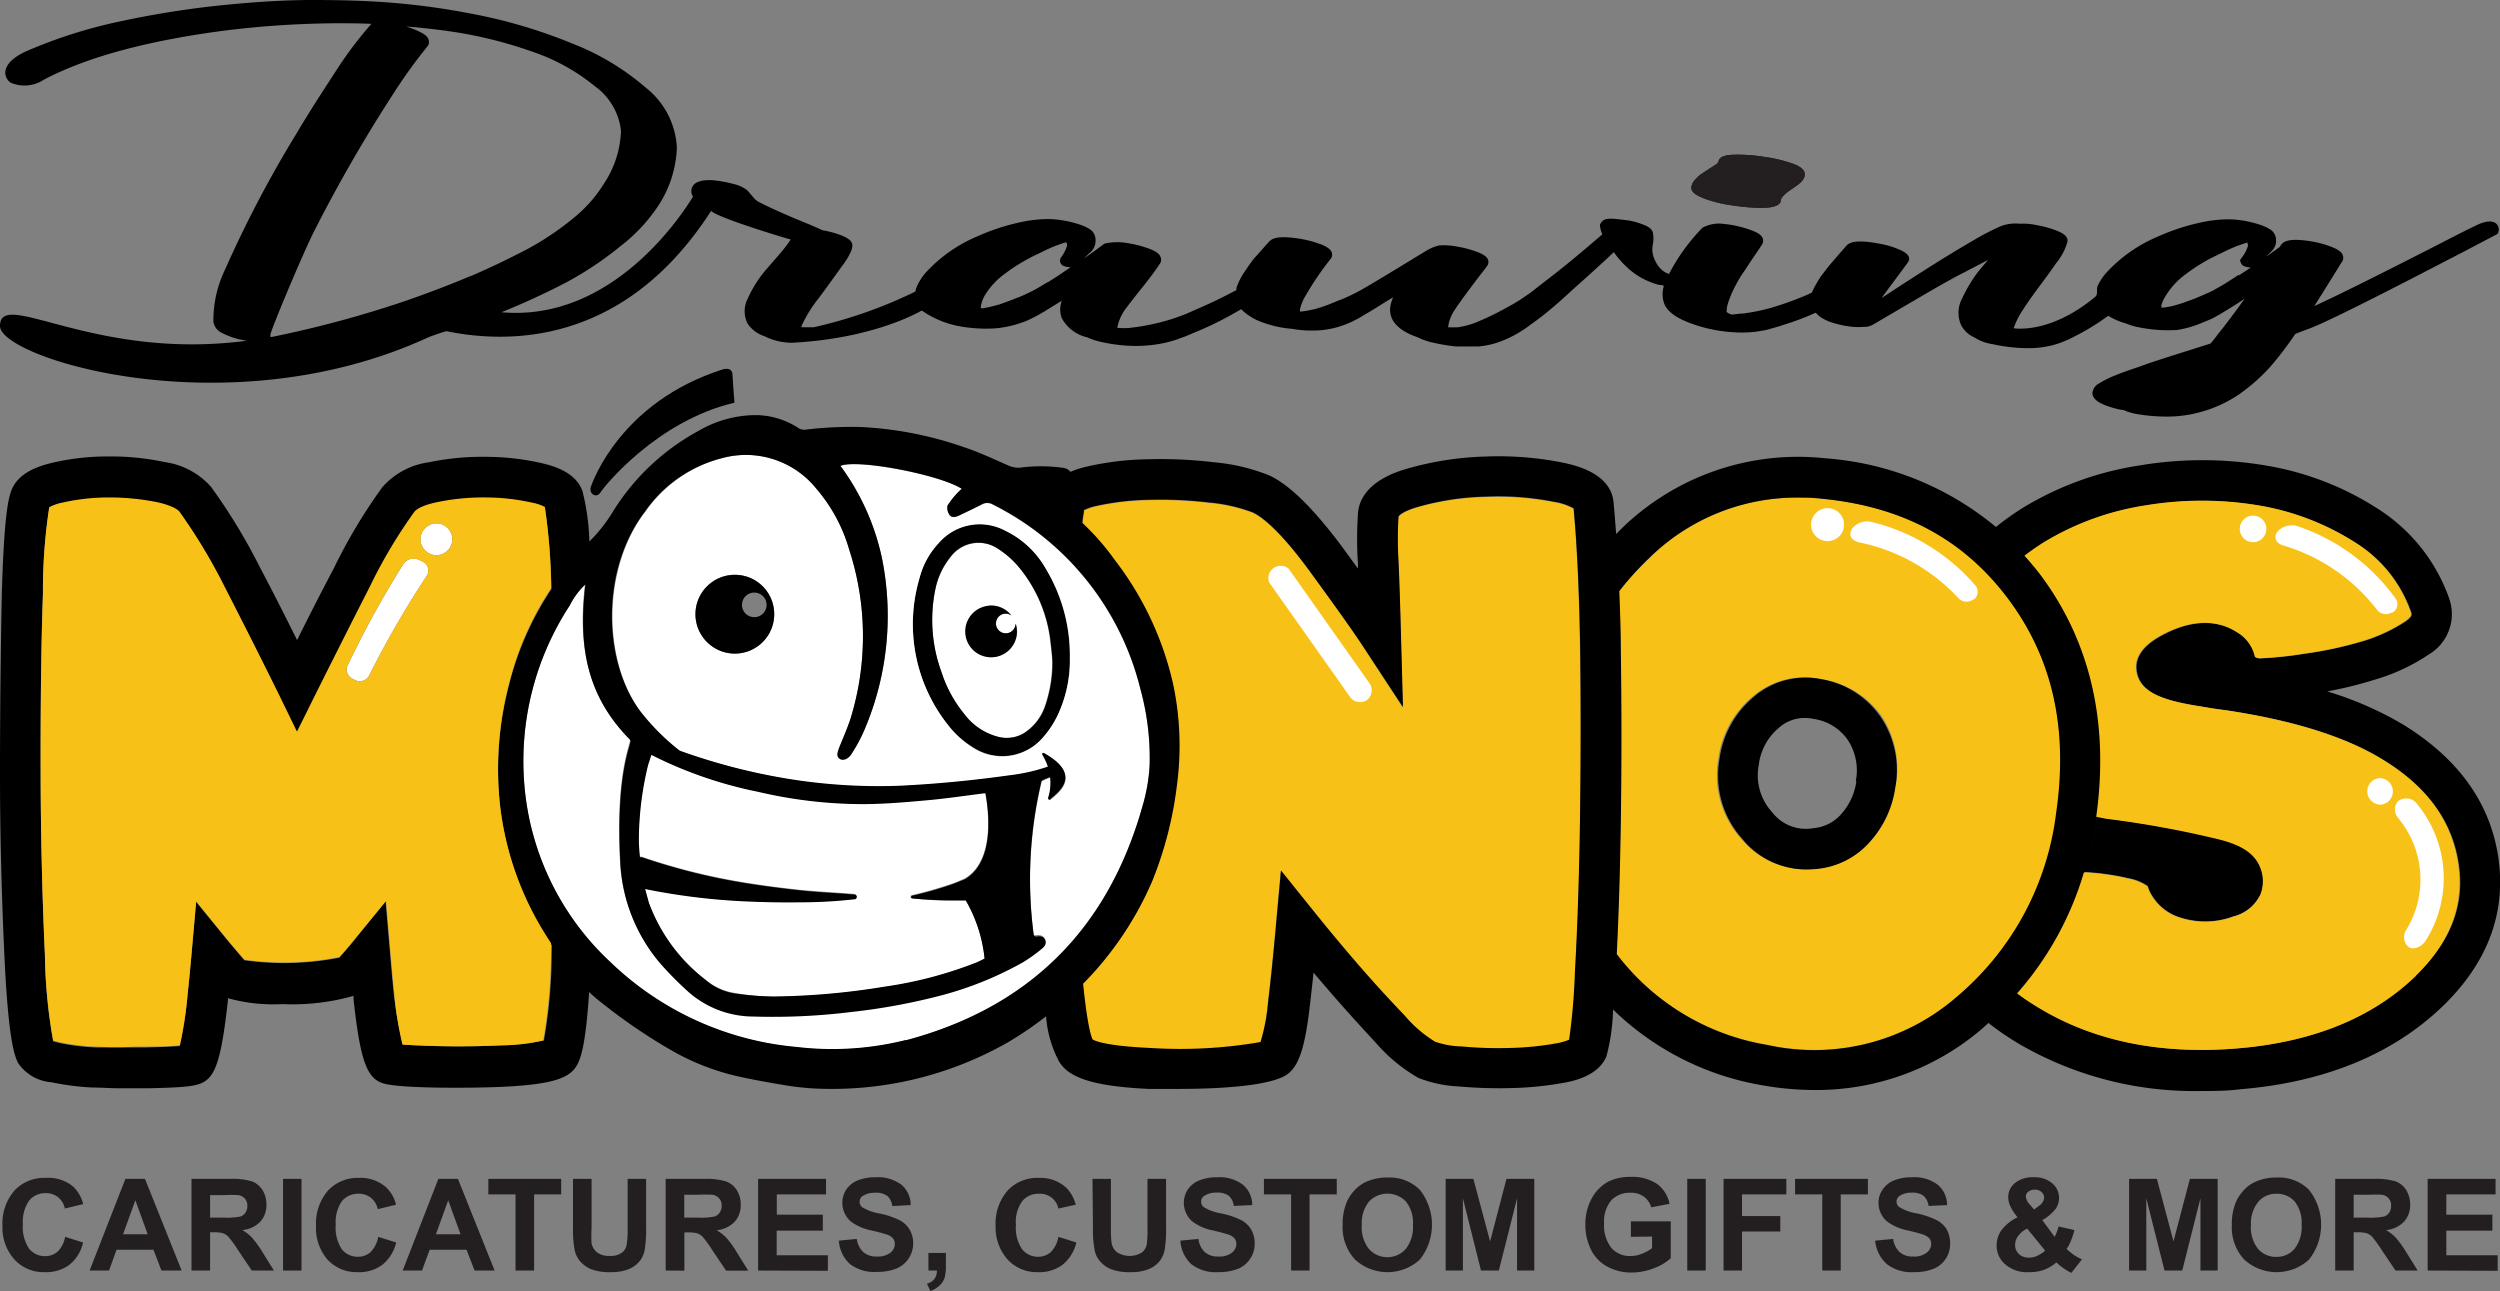
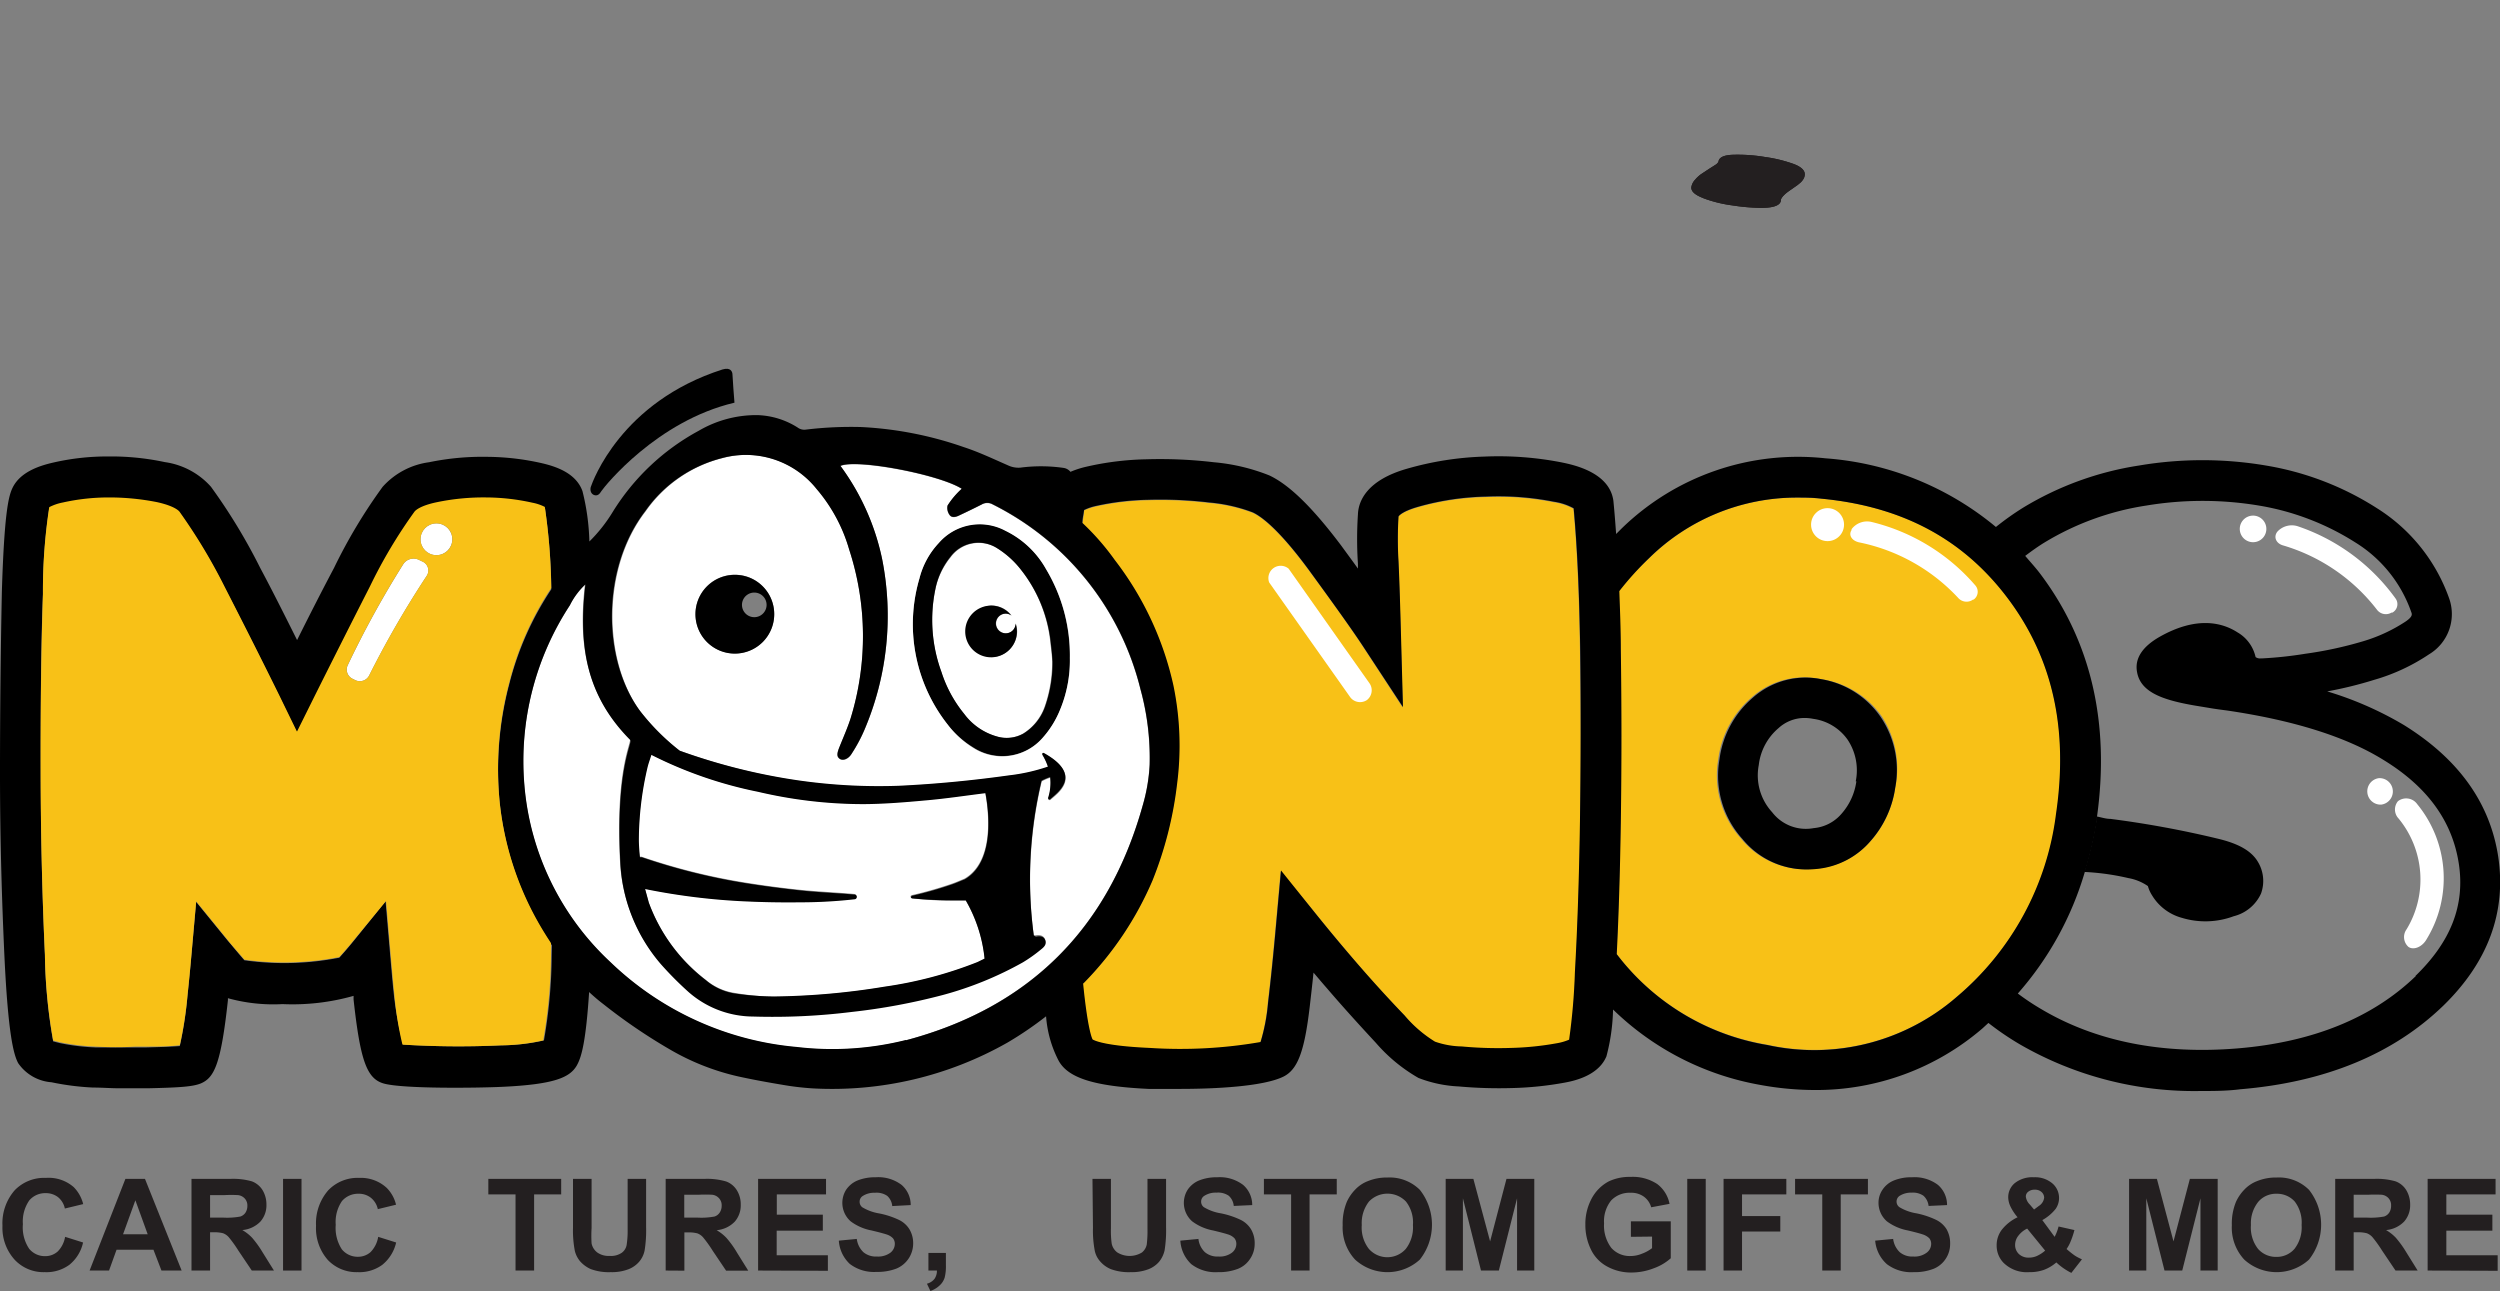
<svg xmlns="http://www.w3.org/2000/svg" id="Layer_1" data-name="Layer 1" viewBox="0 0 203.14 104.9">
  <rect x="0" y="0" width="203.14" height="104.9" fill="#808080" stroke="none" />
  <defs>
    <style>.cls-1{fill:none;}.cls-2{fill:#f8c117;}.cls-3{fill:#fff;}.cls-4{fill:#231f20;}</style>
  </defs>
  <path class="cls-1" d="M148,55.19a6.44,6.44,0,0,0-5.58,1.51,7.93,7.93,0,0,0-2.7,5,7.69,7.69,0,0,0,1.86,6.47,6.72,6.72,0,0,0,5.21,2.48,8.18,8.18,0,0,0,1-.06A6.55,6.55,0,0,0,152,68.33,8.3,8.3,0,0,0,154,64h0a7.72,7.72,0,0,0-1.2-5.76A7.33,7.33,0,0,0,148,55.19Zm2.84,8.3a5,5,0,0,1-1.22,2.65,3.36,3.36,0,0,1-2.25,1.15A3.45,3.45,0,0,1,144,66a4.42,4.42,0,0,1-1.09-3.83,4.62,4.62,0,0,1,1.6-3,3.12,3.12,0,0,1,2.11-.83,3.49,3.49,0,0,1,.71.07,4.09,4.09,0,0,1,2.79,1.68A4.49,4.49,0,0,1,150.79,63.49Z" />
  <path class="cls-2" d="M163.17,48.64c-3.63-4.84-8.59-7.49-15.16-8.12-.67-.06-1.32-.09-2-.09a17.1,17.1,0,0,0-12,4.92A24.7,24.7,0,0,0,131.55,48c0,1.46.09,3,.12,4.67.07,4.78.07,9.55,0,14.19-.06,3.92-.17,7.48-.33,10.64a19.36,19.36,0,0,0,12.27,7.39A17.65,17.65,0,0,0,159,81a23.2,23.2,0,0,0,8.1-14.84C168.09,59.24,166.81,53.51,163.17,48.64ZM154,64h0a8.3,8.3,0,0,1-2,4.34,6.55,6.55,0,0,1-4.31,2.23,8.18,8.18,0,0,1-1,.06,6.72,6.72,0,0,1-5.21-2.48,7.69,7.69,0,0,1-1.86-6.47,7.93,7.93,0,0,1,2.7-5A6.44,6.44,0,0,1,148,55.19a7.33,7.33,0,0,1,4.89,3A7.72,7.72,0,0,1,154,64Z" />
  <path d="M148,55.19a6.44,6.44,0,0,0-5.58,1.51,7.93,7.93,0,0,0-2.7,5,7.69,7.69,0,0,0,1.86,6.47,6.72,6.72,0,0,0,5.21,2.48,8.18,8.18,0,0,0,1-.06A6.55,6.55,0,0,0,152,68.33,8.3,8.3,0,0,0,154,64h0a7.72,7.72,0,0,0-1.2-5.76A7.33,7.33,0,0,0,148,55.19Zm2.84,8.3a5,5,0,0,1-1.22,2.65,3.36,3.36,0,0,1-2.25,1.15A3.45,3.45,0,0,1,144,66a4.42,4.42,0,0,1-1.09-3.83,4.62,4.62,0,0,1,1.6-3,3.12,3.12,0,0,1,2.11-.83,3.49,3.49,0,0,1,.71.07,4.09,4.09,0,0,1,2.79,1.68A4.49,4.49,0,0,1,150.79,63.49Z" />
  <path class="cls-3" d="M81,44.53a2.82,2.82,0,0,0-3.75.75A6.05,6.05,0,0,0,76,47.92a12.31,12.31,0,0,0,.5,6.72A10.39,10.39,0,0,0,78.34,58,5,5,0,0,0,81,59.85a2.77,2.77,0,0,0,2.12-.24,4.21,4.21,0,0,0,1.78-2.25,10.89,10.89,0,0,0,.59-3.59c0-.34-.06-.88-.13-1.41A11.49,11.49,0,0,0,82.72,46,7.46,7.46,0,0,0,81,44.53Zm-.45,8.86a2.1,2.1,0,0,1,0-4.19,2.06,2.06,0,0,1,1.63.79l.06.06a.81.81,0,0,0-.5-.19.8.8,0,0,0,0,1.6.8.8,0,0,0,.8-.8h0a2.19,2.19,0,0,1,.11.63A2.1,2.1,0,0,1,80.53,53.39Z" />
  <path d="M82.52,50.66a.8.8,0,0,1-.8.8.8.8,0,0,1,0-1.6.81.81,0,0,1,.5.19L82.16,50a2.06,2.06,0,0,0-1.63-.79,2.1,2.1,0,1,0,2.1,2.09,2.19,2.19,0,0,0-.11-.63Z" />
  <path d="M48.26,40.22c.3.11.46-.08.61-.32.27-.41,4.52-5.7,10.81-7.18-.06-.77-.12-1.51-.16-2.25,0-.29-.16-.64-.81-.45C50.46,32.66,48.17,39.09,48,39.58,47.94,39.83,48,40.11,48.26,40.22Z" />
  <path class="cls-3" d="M74.11,72.73a31.18,31.18,0,0,0,3.25-.93c.35-.12.68-.27,1-.4,2.86-1.64,1.7-6.84,1.69-7-1.62.2-3.19.44-4.77.58-1.76.16-3.52.3-5.27.31a37.47,37.47,0,0,1-8.44-1,34,34,0,0,1-8.67-3c-.11.36-.23.67-.31,1a26.17,26.17,0,0,0-.71,6q0,.66.09,1.32H52l.13,0h0a50.69,50.69,0,0,0,8.47,2.11c1.45.23,2.92.43,4.39.58s2.94.21,4.42.34a.19.19,0,0,1,.18.2.19.19,0,0,1-.16.18,39.75,39.75,0,0,1-4.49.25c-1.49,0-3,0-4.5-.08a52.68,52.68,0,0,1-8.05-1c.15.55.29,1,.3,1.1a14,14,0,0,0,4.64,6.31,4.72,4.72,0,0,0,2.31,1.07A23,23,0,0,0,62.9,81a58.89,58.89,0,0,0,9-.8,33,33,0,0,0,7.55-2l.57-.28a11.83,11.83,0,0,0-1.54-4.73q-.43,0-.87,0A30.78,30.78,0,0,1,74.13,73a.15.15,0,0,1-.14-.17A.16.16,0,0,1,74.11,72.73Z" />
  <path d="M81.69,43.1a4.4,4.4,0,0,0-5.41,1A6.54,6.54,0,0,0,74.71,47,13.17,13.17,0,0,0,77,58.87a7.63,7.63,0,0,0,2.07,1.85A4.35,4.35,0,0,0,84.68,60a7.82,7.82,0,0,0,1.45-2.28,10.49,10.49,0,0,0,.79-4.23A13.64,13.64,0,0,0,85,46.25,7.58,7.58,0,0,0,81.69,43.1Zm3.84,10.67a10.89,10.89,0,0,1-.59,3.59,4.21,4.21,0,0,1-1.78,2.25,2.77,2.77,0,0,1-2.12.24A5,5,0,0,1,78.34,58a10.39,10.39,0,0,1-1.84-3.4,12.31,12.31,0,0,1-.5-6.72,6.05,6.05,0,0,1,1.23-2.64A2.82,2.82,0,0,1,81,44.53,7.46,7.46,0,0,1,82.72,46a11.49,11.49,0,0,1,2.68,6.4C85.47,52.89,85.5,53.43,85.53,53.77Z" />
  <path class="cls-1" d="M81.69,43.1a4.4,4.4,0,0,0-5.41,1A6.54,6.54,0,0,0,74.71,47,13.17,13.17,0,0,0,77,58.87a7.63,7.63,0,0,0,2.07,1.85A4.35,4.35,0,0,0,84.68,60a7.82,7.82,0,0,0,1.45-2.28,10.49,10.49,0,0,0,.79-4.23A13.64,13.64,0,0,0,85,46.25,7.58,7.58,0,0,0,81.69,43.1Z" />
  <circle class="cls-1" cx="61.26" cy="49.15" r="1.03" />
  <path class="cls-3" d="M92.66,56a22.89,22.89,0,0,0-12-15,.89.89,0,0,0-.89,0c-.63.32-1.27.63-1.91.93-.27.12-.57.16-.73-.11a.94.94,0,0,1-.14-.73,6.53,6.53,0,0,1,1.16-1.36c-1.79-1.15-8.51-2.44-9.86-1.86a19.46,19.46,0,0,1,3.39,7.58,23.62,23.62,0,0,1-1.45,13.89,12.45,12.45,0,0,1-1,1.87c-.31.51-.72.65-1,.46s-.26-.43,0-1c.3-.75.63-1.49.88-2.26A22.69,22.69,0,0,0,69,44.65a13.16,13.16,0,0,0-2.59-4.9,7.36,7.36,0,0,0-7.72-2.52,10.87,10.87,0,0,0-6.21,4.3C48.89,46.17,49,53.61,52,57.76A18.27,18.27,0,0,0,55.23,61a49.51,49.51,0,0,0,9.58,2.44,45.94,45.94,0,0,0,8.2.45c3-.14,6-.43,9-.85a15,15,0,0,0,3.16-.7,4.87,4.87,0,0,0-.44-.95c-.06-.12,0-.2.14-.14,3.24,1.82,1,3.27.49,3.74-.07.07-.21,0-.18-.1a4,4,0,0,0,.17-1.7,4.6,4.6,0,0,0-.7.3A34.33,34.33,0,0,0,84,76a.65.65,0,0,0,.15,0c.31-.06.61,0,.75.28s-.1.57-.33.75a11.85,11.85,0,0,1-1.49,1.06,28.28,28.28,0,0,1-6.5,2.65,50.62,50.62,0,0,1-7.43,1.38,52,52,0,0,1-8,.37,8,8,0,0,1-5.24-2,27.24,27.24,0,0,1-2.27-2.29,13.63,13.63,0,0,1-3.26-8.18c-.41-7.65,1-9.74.8-10-3.56-3.58-4.23-7.63-3.64-12.64A6.17,6.17,0,0,0,46.3,49.2a23.11,23.11,0,0,0-3.7,14.6,22.14,22.14,0,0,0,7,14.41A25,25,0,0,0,64.72,85.1a24.62,24.62,0,0,0,8.89-.57c10-2.67,16.44-9.07,19.23-19.06a14.43,14.43,0,0,0,.57-3.32A21.13,21.13,0,0,0,92.66,56ZM59.72,53.1a3.2,3.2,0,1,1,3.19-3.2A3.2,3.2,0,0,1,59.72,53.1Zm26.41,4.58A7.82,7.82,0,0,1,84.68,60a4.35,4.35,0,0,1-5.61.76A7.63,7.63,0,0,1,77,58.87,13.17,13.17,0,0,1,74.71,47a6.54,6.54,0,0,1,1.57-2.87,4.4,4.4,0,0,1,5.41-1A7.58,7.58,0,0,1,85,46.25a13.64,13.64,0,0,1,1.94,7.2A10.49,10.49,0,0,1,86.13,57.68Z" />
  <path d="M59.72,46.71a3.2,3.2,0,1,0,3.19,3.19A3.19,3.19,0,0,0,59.72,46.71Zm2.57,2.44a1,1,0,1,1-1-1A1,1,0,0,1,62.29,49.15Z" />
  <path class="cls-1" d="M90.58,45.5a25.78,25.78,0,0,1,4.73,10.17,24.13,24.13,0,0,1,.3,7.95,30.6,30.6,0,0,1-2,7.88,27.05,27.05,0,0,1-5.56,8.31l-.08.07c.36,3.61.7,4.41.77,4.54l0,0c.24.14,1.24.57,4.66.73a38.12,38.12,0,0,0,9-.48,15.31,15.31,0,0,0,.61-3.2c.23-1.91.46-4.16.68-6.66l.37-4.08L106.71,74c1.09,1.36,2.28,2.79,3.54,4.26s2.65,3,3.93,4.32a10.32,10.32,0,0,0,2.48,2.14,7,7,0,0,0,2.18.39,31.94,31.94,0,0,0,4,.12,24,24,0,0,0,3.72-.38,4.45,4.45,0,0,0,1-.29A50.9,50.9,0,0,0,128,79c.2-3.51.34-7.62.41-12.21s.06-9.34,0-14.09-.25-8.43-.53-11.4a4.72,4.72,0,0,0-1.59-.53,23.23,23.23,0,0,0-5.54-.42,21.82,21.82,0,0,0-5.52.83c-1.37.39-1.58.78-1.58.78a30.24,30.24,0,0,0,0,3.67c.08,1.73.14,3.72.2,6l.16,5.82-3.18-4.87c-.93-1.42-2.43-3.54-4.46-6.29-2.36-3.2-3.78-4.3-4.55-4.66a13.16,13.16,0,0,0-3.53-.8,33.39,33.39,0,0,0-5-.22,21.32,21.32,0,0,0-4.25.51,4.13,4.13,0,0,0-.92.32c0,.35-.1.71-.14,1.08-.16-.15-.3-.31-.46-.45A20.15,20.15,0,0,1,90.58,45.5Z" />
  <path class="cls-1" d="M40.61,65.26a27.25,27.25,0,0,1,.76-9.76,24.85,24.85,0,0,1,3.42-7.72,49.26,49.26,0,0,0-.52-6.59,3.73,3.73,0,0,0-1-.34,17.48,17.48,0,0,0-3.74-.43,18.63,18.63,0,0,0-4,.38c-1.42.29-1.78.69-1.84.76a40.36,40.36,0,0,0-3.63,6.09q-2.14,4.2-4.44,8.8l-1.49,3-1.46-3c-1.48-3-3-6-4.42-8.78a45.81,45.81,0,0,0-3.67-6.1c-.07-.09-.46-.47-1.83-.77a20,20,0,0,0-3.92-.38,17.08,17.08,0,0,0-3.72.41A4.09,4.09,0,0,0,4,41.21a44.52,44.52,0,0,0-.51,7c-.14,4.48-.2,9.4-.18,14.62S3.44,73,3.65,77.55a42.79,42.79,0,0,0,.67,7l.55.14a17.47,17.47,0,0,0,2.86.35c1.1.06,2.21.07,3.29,0l.91,0c.64,0,1.91,0,2.68-.11a31.73,31.73,0,0,0,.63-4.11c.11-1,.21-2.05.3-3.08l.4-4.5,2.56,3.14c.52.65,1,1.16,1.36,1.6a23.18,23.18,0,0,0,7.71-.21c.4-.45.82-.93,1.23-1.44l2.57-3.12.39,4.56c.09,1,.17,2,.28,3a28.53,28.53,0,0,0,.66,4.11,74,74,0,0,0,8,.06h0a16.19,16.19,0,0,0,3.44-.4,41.28,41.28,0,0,0,.63-6.9l0-1c-.18-.27-.36-.53-.53-.81A25.22,25.22,0,0,1,40.61,65.26Z" />
  <path class="cls-1" d="M93.41,62.15A21.13,21.13,0,0,0,92.66,56a22.89,22.89,0,0,0-12-15,.89.89,0,0,0-.89,0c-.63.32-1.27.63-1.91.93-.27.12-.57.16-.73-.11a.94.94,0,0,1-.14-.73,6.53,6.53,0,0,1,1.16-1.36c-1.79-1.15-8.51-2.44-9.86-1.86a19.46,19.46,0,0,1,3.39,7.58,23.62,23.62,0,0,1-1.45,13.89,12.45,12.45,0,0,1-1,1.87c-.31.51-.72.65-1,.46s-.26-.43,0-1c.3-.75.63-1.49.88-2.26A22.69,22.69,0,0,0,69,44.65a13.16,13.16,0,0,0-2.59-4.9,7.36,7.36,0,0,0-7.72-2.52,10.87,10.87,0,0,0-6.21,4.3C48.89,46.17,49,53.61,52,57.76A18.27,18.27,0,0,0,55.23,61a49.51,49.51,0,0,0,9.58,2.44,45.94,45.94,0,0,0,8.2.45c3-.14,6-.43,9-.85a15,15,0,0,0,3.16-.7,4.87,4.87,0,0,0-.44-.95c-.06-.12,0-.2.14-.14,3.24,1.82,1,3.27.49,3.74-.07.07-.21,0-.18-.1a4,4,0,0,0,.17-1.7,4.6,4.6,0,0,0-.7.3A34.33,34.33,0,0,0,84,76a.65.65,0,0,0,.15,0c.31-.06.61,0,.75.28s-.1.57-.33.75a11.85,11.85,0,0,1-1.49,1.06,28.28,28.28,0,0,1-6.5,2.65,50.62,50.62,0,0,1-7.43,1.38,52,52,0,0,1-8,.37,8,8,0,0,1-5.24-2,27.24,27.24,0,0,1-2.27-2.29,13.63,13.63,0,0,1-3.26-8.18c-.41-7.65,1-9.74.8-10-3.56-3.58-4.23-7.63-3.64-12.64A6.17,6.17,0,0,0,46.3,49.2a23.11,23.11,0,0,0-3.7,14.6,22.14,22.14,0,0,0,7,14.41A25,25,0,0,0,64.72,85.1a24.62,24.62,0,0,0,8.89-.57c10-2.67,16.44-9.07,19.23-19.06A14.43,14.43,0,0,0,93.41,62.15Z" />
  <path class="cls-1" d="M74.11,72.73a31.18,31.18,0,0,0,3.25-.93c.35-.12.68-.27,1-.4,2.86-1.64,1.7-6.84,1.69-7-1.62.2-3.19.44-4.77.58-1.76.16-3.52.3-5.27.31a37.47,37.47,0,0,1-8.44-1,34,34,0,0,1-8.67-3c-.11.36-.23.67-.31,1a26.17,26.17,0,0,0-.71,6q0,.66.09,1.32H52l.13,0h0a50.69,50.69,0,0,0,8.47,2.11c1.45.23,2.92.43,4.39.58s2.94.21,4.42.34a.19.19,0,0,1,.18.2.19.19,0,0,1-.16.18,39.75,39.75,0,0,1-4.49.25c-1.49,0-3,0-4.5-.08a52.68,52.68,0,0,1-8.05-1c.15.55.29,1,.3,1.1a14,14,0,0,0,4.64,6.31,4.72,4.72,0,0,0,2.31,1.07A23,23,0,0,0,62.9,81a58.89,58.89,0,0,0,9-.8,33,33,0,0,0,7.55-2l.57-.28a11.83,11.83,0,0,0-1.54-4.73q-.43,0-.87,0A30.78,30.78,0,0,1,74.13,73a.15.15,0,0,1-.14-.17A.16.16,0,0,1,74.11,72.73Z" />
  <path class="cls-3" d="M28.88,55.27l-.22-.11a.83.83,0,0,1-.4-1.11,79.86,79.86,0,0,1,4.52-8.22,1,1,0,0,1,1.3-.32l.25.12a.79.79,0,0,1,.35,1.15A79.5,79.5,0,0,0,30,54.88.85.85,0,0,1,28.88,55.27Z" />
  <circle class="cls-3" cx="35.46" cy="43.82" r="1.29" />
  <path class="cls-2" d="M128.38,52.74c-.07-4.6-.25-8.43-.53-11.4a4.72,4.72,0,0,0-1.59-.53,23.23,23.23,0,0,0-5.54-.42,21.82,21.82,0,0,0-5.52.83c-1.37.39-1.58.78-1.58.78a30.24,30.24,0,0,0,0,3.67c.08,1.73.14,3.72.2,6l.16,5.82-3.18-4.87c-.93-1.42-2.43-3.54-4.46-6.29-2.36-3.2-3.78-4.3-4.55-4.66a13.16,13.16,0,0,0-3.53-.8,33.39,33.39,0,0,0-5-.22,21.32,21.32,0,0,0-4.25.51,4.13,4.13,0,0,0-.92.32c0,.35-.1.71-.14,1.08a20.11,20.11,0,0,1,2.63,3,25.78,25.78,0,0,1,4.73,10.17,24.13,24.13,0,0,1,.3,7.95,30.6,30.6,0,0,1-2,7.88,27.05,27.05,0,0,1-5.56,8.31l-.08.07c.36,3.61.7,4.41.77,4.54l0,0c.24.14,1.24.57,4.66.73a38.12,38.12,0,0,0,9-.48,15.31,15.31,0,0,0,.61-3.2c.23-1.91.46-4.16.68-6.66l.37-4.08L106.71,74c1.09,1.36,2.28,2.79,3.54,4.26s2.65,3,3.93,4.32a10.32,10.32,0,0,0,2.48,2.14,7,7,0,0,0,2.18.39,31.94,31.94,0,0,0,4,.12,24,24,0,0,0,3.72-.38,4.45,4.45,0,0,0,1-.29A50.9,50.9,0,0,0,128,79c.2-3.51.34-7.62.41-12.21S128.44,57.49,128.38,52.74Z" />
  <path class="cls-3" d="M111.06,56.89h0a1,1,0,0,1-1.34-.23l-6.59-9.33a1,1,0,0,1,1.58-1.12l6.59,9.34A1,1,0,0,1,111.06,56.89Z" />
  <path class="cls-4" d="M138.47,16.13a10.8,10.8,0,0,0,2.29.56,16.53,16.53,0,0,0,2.21.2h.16c.55,0,1.58-.06,1.58-.65,0,0,0-.28.79-.81l.57-.4.24-.2a1.34,1.34,0,0,0,.25-.32.76.76,0,0,0,.09-.35c0-.51-.74-.78-1-.87a11.39,11.39,0,0,0-2.21-.53,13.31,13.31,0,0,0-2.26-.19c-.52,0-1.49,0-1.55.59a.81.81,0,0,1-.22.22l-.55.35-.65.43a2.73,2.73,0,0,0-.47.44,1.15,1.15,0,0,0-.31.61C137.39,15.73,138.17,16,138.47,16.13Z" />
  <path class="cls-1" d="M147.35,58.43a3.49,3.49,0,0,0-.71-.07,3.12,3.12,0,0,0-2.11.83,4.62,4.62,0,0,0-1.6,3A4.42,4.42,0,0,0,144,66a3.45,3.45,0,0,0,3.3,1.3,3.36,3.36,0,0,0,2.25-1.15,5,5,0,0,0,1.22-2.65,4.49,4.49,0,0,0-.65-3.38A4.09,4.09,0,0,0,147.35,58.43Z" />
  <path d="M174.53,72a2.71,2.71,0,0,0,.33.74,4.08,4.08,0,0,0,2.43,1.84,6.58,6.58,0,0,0,4.21-.13,3.32,3.32,0,0,0,2.22-1.84,3,3,0,0,0-.27-2.61c-.52-.86-1.55-1.45-3.23-1.85a81.46,81.46,0,0,0-8.73-1.61c-.38,0-.76-.13-1.13-.2,0,.09,0,.17,0,.26h0a31.7,31.7,0,0,1-1,4.25,19.93,19.93,0,0,1,3.58.5A4,4,0,0,1,174.53,72Z" />
  <path d="M203,69.64c-.67-4.43-3.26-8-7.69-10.74a27.89,27.89,0,0,0-6.21-2.72,32.27,32.27,0,0,0,3.82-.94,15.83,15.83,0,0,0,4.45-2.07A3.81,3.81,0,0,0,199,48.6a14.25,14.25,0,0,0-5.85-7.3,24,24,0,0,0-9.07-3.48,30.81,30.81,0,0,0-10.23,0,25.59,25.59,0,0,0-9.49,3.45,22.84,22.84,0,0,0-2.18,1.55,24.42,24.42,0,0,0-13.86-5.58,20.53,20.53,0,0,0-16.55,5.7l-.45.45c-.07-1-.14-1.85-.22-2.68-.3-2.32-3.21-2.93-4.17-3.13a26.61,26.61,0,0,0-6.32-.48,25.45,25.45,0,0,0-6.33,1c-3.17.92-3.9,2.57-3.94,3.7a30.3,30.3,0,0,0,0,4c0,.13,0,.26,0,.4-.42-.59-.88-1.21-1.36-1.87-2.26-3-4.16-4.91-5.84-5.7a15.87,15.87,0,0,0-4.51-1.07,37.08,37.08,0,0,0-5.46-.24,23.71,23.71,0,0,0-4.93.61,7.46,7.46,0,0,0-1.26.41h0a.87.87,0,0,0-.56-.32A12.9,12.9,0,0,0,82.9,38a2,2,0,0,1-1-.19c-1.19-.52-2.36-1.08-3.59-1.48A29.67,29.67,0,0,0,70,34.7a30.6,30.6,0,0,0-4.53.21.91.91,0,0,1-.67-.18,6.47,6.47,0,0,0-3.26-1A9.25,9.25,0,0,0,56.78,35a18.62,18.62,0,0,0-7,6.61A12.42,12.42,0,0,1,47.89,44a18.6,18.6,0,0,0-.56-4.09c-.52-1.46-2.13-2-3.29-2.27a20.54,20.54,0,0,0-4.47-.52,21.45,21.45,0,0,0-4.71.44,6.16,6.16,0,0,0-3.77,2,43.17,43.17,0,0,0-3.95,6.59c-1,1.89-2,3.85-3,5.86-1-2-2-4-3-5.87a46.87,46.87,0,0,0-4-6.59,6.16,6.16,0,0,0-3.74-2,20.91,20.91,0,0,0-4.63-.46,19.52,19.52,0,0,0-4.46.5c-1.13.26-2.7.77-3.31,2.09-.33.7-.66,2.2-.85,8.44C.06,52.66,0,57.62,0,62.88S.15,73.14.36,77.71c.3,6.35.75,8,1.12,8.68a3.6,3.6,0,0,0,2.7,1.55,21.3,21.3,0,0,0,3.37.43c.73,0,1.45.06,2.17.06.48,0,.95,0,1.42,0l.88,0c2.61-.06,3.65-.13,4.31-.4,1.07-.47,1.62-1.51,2.19-6.76v-.16a13.77,13.77,0,0,0,4.43.48,18.21,18.21,0,0,0,5.78-.67l0,.3c.55,5,1.08,6.45,2.48,6.83,1.59.43,7.54.36,9.64.26,4.26-.2,5.44-.78,6-1.7l.08-.15c.33-.64.68-1.87.94-5.85a14.62,14.62,0,0,0,1.18,1,45.14,45.14,0,0,0,5.53,3.75A19.6,19.6,0,0,0,60,87.47c1.19.26,2.39.48,3.6.68a22.5,22.5,0,0,0,2.47.29,28.86,28.86,0,0,0,15.77-3.71A28.27,28.27,0,0,0,85,82.58h0a9.28,9.28,0,0,0,1,3.57c.76,1.45,2.92,2.12,7.33,2.33.61,0,1.5,0,2.53,0,2.87,0,6.79-.19,8.43-1,1.14-.57,1.7-2,2.13-5.65.1-.87.21-1.8.31-2.8.36.42.71.84,1.08,1.26,1.36,1.59,2.73,3.09,4,4.46a13.28,13.28,0,0,0,3.45,2.84,10.33,10.33,0,0,0,3.27.69,36.61,36.61,0,0,0,4.37.13,27,27,0,0,0,4.24-.44c.64-.12,2.61-.5,3.33-2l.06-.13a16.1,16.1,0,0,0,.54-3.81A22.82,22.82,0,0,0,143,88.15a24.7,24.7,0,0,0,4.46.42,20.7,20.7,0,0,0,13.62-5l.49-.45a23,23,0,0,0,2.59,1.76,28.33,28.33,0,0,0,14.69,3.77c1,0,2.1,0,3.18-.14,6.88-.57,12.43-2.85,16.51-6.8C202.17,78.17,203.66,74.12,203,69.64Zm-158.17,8a41.28,41.28,0,0,1-.63,6.9,16.19,16.19,0,0,1-3.44.4h0a74,74,0,0,1-8-.06A28.53,28.53,0,0,1,32,80.8c-.11-1-.19-2-.28-3l-.39-4.56L28.8,76.38c-.41.51-.83,1-1.23,1.44a23.18,23.18,0,0,1-7.71.21c-.4-.44-.84-1-1.36-1.6l-2.56-3.14-.4,4.5c-.09,1-.19,2-.3,3.08A31.73,31.73,0,0,1,14.61,85c-.77.06-2,.09-2.68.11l-.91,0c-1.08,0-2.19,0-3.29,0a17.47,17.47,0,0,1-2.86-.35l-.55-.14a42.79,42.79,0,0,1-.67-7c-.21-4.52-.33-9.46-.34-14.68s0-10.14.18-14.62a44.52,44.52,0,0,1,.51-7,4.09,4.09,0,0,1,1.12-.39,17.08,17.08,0,0,1,3.72-.41,20,20,0,0,1,3.92.38c1.37.3,1.76.68,1.83.77a45.81,45.81,0,0,1,3.67,6.1c1.45,2.79,2.94,5.74,4.42,8.78l1.46,3,1.49-3q2.3-4.61,4.44-8.8a40.36,40.36,0,0,1,3.63-6.09c.06-.07.42-.47,1.84-.76a18.63,18.63,0,0,1,4-.38,17.48,17.48,0,0,1,3.74.43,3.73,3.73,0,0,1,1,.34,49.26,49.26,0,0,1,.52,6.59,24.85,24.85,0,0,0-3.42,7.72,27.25,27.25,0,0,0-.76,9.76,25.22,25.22,0,0,0,3.7,10.65c.17.28.35.54.53.81Zm28.8,6.86a24.62,24.62,0,0,1-8.89.57,25,25,0,0,1-15.13-6.89,22.14,22.14,0,0,1-7-14.41,23.11,23.11,0,0,1,3.7-14.6,6.17,6.17,0,0,1,1.26-1.68c-.59,5,.08,9.06,3.64,12.64.22.21-1.21,2.3-.8,10a13.63,13.63,0,0,0,3.26,8.18,27.24,27.24,0,0,0,2.27,2.29,8,8,0,0,0,5.24,2,52,52,0,0,0,8-.37,50.62,50.62,0,0,0,7.43-1.38,28.28,28.28,0,0,0,6.5-2.65,11.85,11.85,0,0,0,1.49-1.06c.23-.18.47-.41.33-.75s-.44-.34-.75-.28A.65.65,0,0,1,84,76a34.33,34.33,0,0,1,.63-12.56,4.6,4.6,0,0,1,.7-.3,4,4,0,0,1-.17,1.7c0,.08.11.17.18.1.49-.47,2.75-1.92-.49-3.74-.11-.06-.2,0-.14.14a4.87,4.87,0,0,1,.44.95A15,15,0,0,1,82,63c-3,.42-6,.71-9,.85a45.94,45.94,0,0,1-8.2-.45A49.51,49.51,0,0,1,55.23,61,18.27,18.27,0,0,1,52,57.76c-3.07-4.15-3.15-11.59.43-16.23a10.87,10.87,0,0,1,6.21-4.3,7.36,7.36,0,0,1,7.72,2.52A13.16,13.16,0,0,1,69,44.65a22.69,22.69,0,0,1,.11,13.74c-.25.77-.58,1.51-.88,2.26-.23.57-.23.83,0,1s.72.05,1-.46a12.45,12.45,0,0,0,1-1.87,23.62,23.62,0,0,0,1.45-13.89,19.46,19.46,0,0,0-3.39-7.58c1.35-.58,8.07.71,9.86,1.86A6.53,6.53,0,0,0,77,41.07a.94.94,0,0,0,.14.73c.16.27.46.23.73.11.64-.3,1.28-.61,1.91-.93a.89.89,0,0,1,.89,0,22.89,22.89,0,0,1,12,15,21.13,21.13,0,0,1,.75,6.17,14.43,14.43,0,0,1-.57,3.32C90.05,75.46,83.66,81.86,73.61,84.53ZM74.13,73a30.78,30.78,0,0,0,3.47.15q.44,0,.87,0A11.83,11.83,0,0,1,80,77.89l-.57.28a33,33,0,0,1-7.55,2,58.89,58.89,0,0,1-9,.8,23,23,0,0,1-3.21-.25,4.72,4.72,0,0,1-2.31-1.07,14,14,0,0,1-4.64-6.31s-.15-.55-.3-1.1a52.68,52.68,0,0,0,8.05,1c1.51.07,3,.1,4.5.08a39.75,39.75,0,0,0,4.49-.25.19.19,0,0,0,.16-.18.19.19,0,0,0-.18-.2c-1.48-.13-2.95-.18-4.42-.34s-2.94-.35-4.39-.58a50.69,50.69,0,0,1-8.47-2.11h0l-.13,0H52q-.07-.66-.09-1.32a26.17,26.17,0,0,1,.71-6c.08-.33.2-.64.31-1a34,34,0,0,0,8.67,3,37.47,37.47,0,0,0,8.44,1c1.75,0,3.51-.15,5.27-.31,1.58-.14,3.15-.38,4.77-.58,0,.15,1.17,5.35-1.69,7-.33.13-.66.28-1,.4a31.18,31.18,0,0,1-3.25.93.16.16,0,0,0-.12.14A.15.15,0,0,0,74.13,73Zm54.25-6.21c-.07,4.59-.21,8.7-.41,12.21a50.9,50.9,0,0,1-.47,5.48,4.45,4.45,0,0,1-1,.29,24,24,0,0,1-3.72.38,31.94,31.94,0,0,1-4-.12,7,7,0,0,1-2.18-.39,10.32,10.32,0,0,1-2.48-2.14c-1.28-1.33-2.6-2.78-3.93-4.32s-2.45-2.9-3.54-4.26l-2.56-3.19-.37,4.08c-.22,2.5-.45,4.75-.68,6.66a15.31,15.31,0,0,1-.61,3.2,38.12,38.12,0,0,1-9,.48C90,85,89,84.6,88.78,84.46l0,0c-.07-.13-.41-.93-.77-4.54l.08-.07a27.05,27.05,0,0,0,5.56-8.31,30.6,30.6,0,0,0,2-7.88,24.13,24.13,0,0,0-.3-7.95A25.78,25.78,0,0,0,90.58,45.5a20.15,20.15,0,0,0-3.09-3.43c.16.14.3.3.46.45,0-.37.09-.73.14-1.08a4.13,4.13,0,0,1,.92-.32,21.32,21.32,0,0,1,4.25-.51,33.39,33.39,0,0,1,5,.22,13.16,13.16,0,0,1,3.53.8c.77.36,2.19,1.46,4.55,4.66,2,2.75,3.53,4.87,4.46,6.29L114,57.45l-.16-5.82c-.06-2.24-.12-4.23-.2-6a30.24,30.24,0,0,1,0-3.67s.21-.39,1.58-.78a21.82,21.82,0,0,1,5.52-.83,23.23,23.23,0,0,1,5.54.42,4.72,4.72,0,0,1,1.59.53c.28,3,.46,6.8.53,11.4S128.44,62.23,128.38,66.83ZM159,81a17.65,17.65,0,0,1-15.36,3.92,19.36,19.36,0,0,1-12.27-7.39c.16-3.16.27-6.72.33-10.64.07-4.64.07-9.41,0-14.19,0-1.66-.07-3.21-.12-4.67A24.7,24.7,0,0,1,134,45.35a17.1,17.1,0,0,1,12-4.92c.64,0,1.29,0,2,.09,6.57.63,11.53,3.28,15.16,8.12s4.92,10.6,3.9,17.51A23.2,23.2,0,0,1,159,81Zm37.3-1.69c-3.52,3.4-8.4,5.38-14.5,5.88s-11.5-.56-15.93-3.19a19.78,19.78,0,0,1-1.91-1.27,26,26,0,0,0,5.43-9.83,31.7,31.7,0,0,0,1-4.25h0c0-.09,0-.17,0-.26,1.06-7.61-.47-14.24-4.56-19.7-.4-.54-.83-1-1.27-1.52.49-.37,1-.74,1.57-1.09a22.43,22.43,0,0,1,8.27-3,27.82,27.82,0,0,1,9.15,0,21,21,0,0,1,7.84,3,10.84,10.84,0,0,1,4.53,5.63c.08.21.14.38-.43.78a13,13,0,0,1-3.52,1.63,31.2,31.2,0,0,1-4.64,1,31.93,31.93,0,0,1-3.54.38h-.1a.6.6,0,0,1-.41-.11l0,0a3.09,3.09,0,0,0-1.46-2c-1.22-.79-3.32-1.37-6.38.38-1.38.8-2,1.76-1.79,2.85.29,1.63,2.08,2.26,4.69,2.71l1.21.2c.46.08.93.14,1.39.2,5.38.79,9.66,2.12,12.7,4,3.61,2.2,5.62,5,6.15,8.43S199.11,76.55,196.27,79.3Z" />
-   <path d="M201.36,18.24s-1,.47-2.79,1.4c-3.28,1.68-8,4.08-10.52,5.23.55-.86,1.31-2.08,2.31-3.7a.56.56,0,0,0,0-.44c-.09-.24-.33-.43-.81-.63a8.59,8.59,0,0,0-2.26-.56c-1.11-.13-1.69,0-1.94.36l-.07.09,0,.05-1.16.83,0,0,.41-.41a1.33,1.33,0,0,0,.39-.64,1.46,1.46,0,0,0,0-.51,1,1,0,0,0-.47-.68,3.81,3.81,0,0,0-.85-.38,8.67,8.67,0,0,0-2.42-.43,10.85,10.85,0,0,0-2.45.28,17.13,17.13,0,0,0-3.29,1.08,12,12,0,0,0-4.35,3.05,4.4,4.4,0,0,0-.64,1c-.13.27.05.68-.19.88-3.72,3.1-6.64,2.56-6.64,2.56v0a6.51,6.51,0,0,1,.77-1.52c.29-.46.75-1.12,1.41-2s1.07-1.47,1.27-1.76a4.83,4.83,0,0,0,.92-1.73c.1-.53-.57-.79-.85-.91a8.32,8.32,0,0,0-1.58-.44,5.07,5.07,0,0,0-1.44-.13,3.33,3.33,0,0,0-1.57.21,19.72,19.72,0,0,0-2.21,1.15c-1.74,1-3.84,2.32-6.25,3.89l-1.19.78c.27-.4,1-1.35,2.08-2.82l.15-.24,0-.19c-.06-.25-.27-.44-.73-.65a6.8,6.8,0,0,0-1.64-.5c-1.57-.3-2.4-.24-2.75.18l-.61.7-.69.8c-.15.18-.33.41-.55.7a6,6,0,0,0-.54.81,7.35,7.35,0,0,0-.4.78l-.37.17a25.81,25.81,0,0,1-2.9,1.05,15.63,15.63,0,0,1-2.35.48c-.33,0-.6.07-.87.08l-.24-.08-.12-.07c-.06-.07-.08-.1-.08-.09a4.93,4.93,0,0,1,.07-.52,8.66,8.66,0,0,1,.69-1.65c.17-.33.37-.67.6-1s.51-.78.82-1.23.55-.81.72-1.07a.57.57,0,0,0,.05-.46c-.1-.29-.41-.5-1.07-.73a8.75,8.75,0,0,0-2.06-.46,2.8,2.8,0,0,0-1.78.31,15.71,15.71,0,0,0-2.71,3.75,2.65,2.65,0,0,1-.31-.13,2,2,0,0,1-.78-.88,2.06,2.06,0,0,1-.27-1,3.51,3.51,0,0,1,.06-.5,2.14,2.14,0,0,0,0-.73c0-.46-.57-.68-.75-.75a6.09,6.09,0,0,0-1.2-.35l-.46-.06-.64-.07a3,3,0,0,0-.68,0,.72.72,0,0,0-.47.26l-.11.19,0,.16a2.59,2.59,0,0,0,.19.64c-1.67,1.44-3.09,2.62-4.24,3.5l-.84.65-.78.61-.78.53c-.34.22-.67.42-1,.59a22.67,22.67,0,0,1-2.7,1.31,6.37,6.37,0,0,1-1,.29,3.85,3.85,0,0,1-.47.08l-.26,0h-.35l-.1,0h0c0-.05,0-.08,0-.1a3.17,3.17,0,0,1,.48-1.25c.29-.46.76-1.1,1.43-2s1.09-1.41,1.24-1.63a.57.57,0,0,0,.1-.47c-.07-.24-.3-.43-.75-.62a8.31,8.31,0,0,0-1.66-.47,5.89,5.89,0,0,0-1.57-.12,3.7,3.7,0,0,0-1,.4c-1.65,1-3.49,2.13-3.66,2.22l-.76.46-.86.5c-.19.11-.45.25-.78.41s-.64.3-.93.42a4.3,4.3,0,0,0-.49.19l-.2.08-.37.15-.48.17-.59.18-.59.12-.46.07-.15,0s0-.1,0-.17a3.72,3.72,0,0,1,.49-1.17,23.79,23.79,0,0,1,2-2.93.53.53,0,0,0,.11-.47c-.06-.26-.3-.46-.78-.67a9,9,0,0,0-2.26-.56c-1.13-.14-1.77-.05-2.06.29-.53.58-.89,1-1.12,1.25s-.51.65-.83,1.13a5.34,5.34,0,0,0-.71,1.38,1.35,1.35,0,0,0,0,.18c-.91.48-1.68.86-2.3,1.14l-.51.23-.86.38-.51.22-.48.18-.54.19-.54.16a18.14,18.14,0,0,1-3,.58,7.35,7.35,0,0,1-.82,0l-.09,0,0,0a.2.2,0,0,1,0-.17,3.69,3.69,0,0,1,.67-1.42c.24-.32.68-.9,1.34-1.72s1.16-1.5,1.47-2a.57.57,0,0,0,0-.46c-.09-.25-.34-.44-.87-.65a8.73,8.73,0,0,0-1.85-.48,4.46,4.46,0,0,0-1.6,0,.61.61,0,0,0-.35.13c-.56.42-1.08.79-1.55,1.13l0,0,.41-.41A1.33,1.33,0,0,0,89,19.8a1.45,1.45,0,0,0,0-.51,1,1,0,0,0-.47-.68,3.61,3.61,0,0,0-.85-.38,8.61,8.61,0,0,0-2.42-.43,10.8,10.8,0,0,0-2.45.28,17.13,17.13,0,0,0-3.29,1.08,12,12,0,0,0-4.35,3.05,4.87,4.87,0,0,0-.64,1,2.21,2.21,0,0,0-.15.48,37.48,37.48,0,0,1-8.25,2.9h-.93l-.07,0a.78.78,0,0,1,0-.12,1.81,1.81,0,0,0,.1-.2,11,11,0,0,1,1.26-2c.36-.47.92-1.24,1.68-2.3l.2-.28.25-.34a2.82,2.82,0,0,1,.17-.25,5.46,5.46,0,0,0,.35-.66,1.21,1.21,0,0,0,.11-.39c.11-.53-.59-.8-.88-.92a7.58,7.58,0,0,0-1.54-.42c-.34-.17-.89-.4-1.64-.71-1.61-.66-2.84-1.22-3.66-1.66l-.2-.17c-.37-.43-.57-.67-.64-.73a2.79,2.79,0,0,0-1.09-.49,9.44,9.44,0,0,0-1.46-.28,3.54,3.54,0,0,0-1.27.05h0l-.11.05a.82.82,0,0,0-.58.65.84.84,0,0,0,.13.56c-1.17,1.92-6.8,10.18-15.56,9.39,1.81-.73,3.56-1.54,5.2-2.39A27.5,27.5,0,0,0,50.42,20a13.6,13.6,0,0,0,3-3.18A9.18,9.18,0,0,0,55,12a6.63,6.63,0,0,0-2.54-4.89,20.47,20.47,0,0,0-6-3.59,41.8,41.8,0,0,0-8.33-2.44A58.1,58.1,0,0,0,31.92.23C29.73.05,27.53,0,25.39,0S21.05.14,18.9.34A75.7,75.7,0,0,0,9.71,1.75,39.37,39.37,0,0,0,2.1,4.18C1.07,4.65.48,5.24.43,5.84a1,1,0,0,0,.44.88,2.85,2.85,0,0,0,2.72-.26c3.55-1.86,8.55-3.19,14.86-4a77.57,77.57,0,0,1,8.83-.57c.95,0,1.94,0,2.92.05a.28.28,0,0,0-.1.09A31.11,31.11,0,0,0,27.34,5.7c-1,1.54-2.15,3.29-3.29,5.22a94.23,94.23,0,0,0-5.77,11,9.47,9.47,0,0,0-.94,4.23,1.23,1.23,0,0,0,.75.93,6,6,0,0,0,1.34.49l.54.11s.08,0,.13,0C7.61,29.35,0,23.37,0,26.49c0,2.62,18.57,8.39,34.78.93a14,14,0,0,1,1.5-.51,21.37,21.37,0,0,0,4.34.45c5.21,0,11.87-2,17.16-10.22.63.59,6.07,2.22,6.47,2.32q-.16.25-.36.51c-.26.35-.6.74-1,1.2s-.7.8-.86,1a9.73,9.73,0,0,0-1.27,2.09,2.23,2.23,0,0,0,0,2.06,2.66,2.66,0,0,0,1.36,1,5,5,0,0,0,2.26.53C71,27.5,74.65,25.37,74.9,25.23a7.84,7.84,0,0,0,2.9,1.25,12.19,12.19,0,0,0,3.1.2,8.73,8.73,0,0,0,2.19-.49,5.11,5.11,0,0,0,.52-.21l.49-.24.4-.22.41-.24.37-.23c.3-.18.62-.39,1-.61a2,2,0,0,0,0,1.42,3.15,3.15,0,0,0,2.06,1.55,5.88,5.88,0,0,0,1.3.41,13,13,0,0,0,2.66.29,11,11,0,0,0,2.52-.29l.51-.14a5,5,0,0,0,.54-.19l.43-.15.47-.2.41-.17a26.72,26.72,0,0,0,2.75-1.32l.94-.53a.87.87,0,0,0,.12.14,4.69,4.69,0,0,0,1.64.95,8.89,8.89,0,0,0,2.35.51,9.27,9.27,0,0,0,2.37.11,7.19,7.19,0,0,0,2.08-.51,6,6,0,0,0,.64-.29,5.08,5.08,0,0,0,.51-.28l1-.59c.53-.33,1.07-.68,1.62-1a3.39,3.39,0,0,0-.15.41c-.27.87-.1,2.08,2.18,2.85a4.84,4.84,0,0,0,1.3.44,13.19,13.19,0,0,0,1.8.29c.28,0,.55,0,.83,0s.64,0,1,0a6.91,6.91,0,0,0,1.68-.37,9.36,9.36,0,0,0,2.42-1.32c1-.7,2-1.52,3-2.44s2.44-2.17,3.87-3.53a8,8,0,0,0,1.3,1.43,6,6,0,0,0,2.42,1.24c.12,0,.23,0,.35.07a2.27,2.27,0,0,0,0,1.36c.23.71,1,1.28,2.43,1.77a12.14,12.14,0,0,0,3.86.66,9.55,9.55,0,0,0,1.2-.07l.62-.1.3-.06,1-.29.23-.08a20.9,20.9,0,0,0,2.67-1l.05,0a1.74,1.74,0,0,0,.42.38,3.9,3.9,0,0,0,1.13.48,7.91,7.91,0,0,0,1.45.28,5.85,5.85,0,0,0,.87,0,1.4,1.4,0,0,0,.79-.2l3.33-1.95c1.7-1,3-1.74,4-2.25l.9-.47.88-.46.21-.11-.78.93a11.59,11.59,0,0,0-1.32,2.19,2.46,2.46,0,0,0-.09,2.17,2.19,2.19,0,0,0,1.07,1,3.66,3.66,0,0,0,1.52.56,13.23,13.23,0,0,0,2.81.32,7.79,7.79,0,0,0,2-.23l.36-.1.34-.12.26-.1.31-.13.19-.09.3-.15.23-.12a18.93,18.93,0,0,0,2.23-1.35l.34-.24a5.15,5.15,0,0,0,1.41.61,5.28,5.28,0,0,0,1.1.33,11.86,11.86,0,0,0,3.1.21A8.59,8.59,0,0,0,179,26.2l.51-.21a4.44,4.44,0,0,0,.49-.24l.43-.24.75-.46c.38-.23.79-.49,1.21-.78-.8,1.12-1.53,2.1-2.2,2.92a4.86,4.86,0,0,1-.31.41l-.25.31h0l-2.78.88c-1.32.42-2.32.74-3,1l-.41.14-.47.16-.42.15-.48.18-.37.15c-.18.08-.33.14-.44.2l-.34.17-.35.21a1,1,0,0,0-.55.8V32a.06.06,0,0,0,0,0c.08.51.65.87,1.9,1.2a3.24,3.24,0,0,0,.64.12,4.39,4.39,0,0,0,1,.31,14.31,14.31,0,0,0,2.46.22,10.12,10.12,0,0,0,2.52-.3A10.44,10.44,0,0,0,182,32a14.91,14.91,0,0,0,2.51-2.24,28.47,28.47,0,0,0,2-2.63l.55-.21.79-.3c2-.8,8.4-4.12,12.61-6.31l2.4-1.26C203.22,18.91,203.2,17.43,201.36,18.24ZM16.23,28.67Zm22-6.24c-1.6.68-3.36,1.35-5.22,2a89.34,89.34,0,0,1-10.93,2.95l-.11,0a.59.59,0,0,0,0-.17c0-.3,2.49-6.27,3.5-8.31A121,121,0,0,1,31.81,7.85a42.67,42.67,0,0,1,2.92-4.08.57.57,0,0,0,.11-.49c-.05-.25-.26-.46-.67-.66A7,7,0,0,0,33,2.15c1,.08,2,.19,3,.32a35.07,35.07,0,0,1,7.2,1.71A16.26,16.26,0,0,1,48.33,7a5.16,5.16,0,0,1,2.13,3.63,8.24,8.24,0,0,1-1.39,4.3,11,11,0,0,1-2.41,2.74,23.4,23.4,0,0,1-3.79,2.56C41.4,21,39.85,21.75,38.26,22.43Zm47.71,0-.32.2-.37.24L85,23l-.7.42-.37.2-.37.18-.42.2-.41.17a2.27,2.27,0,0,0-.36.14l-.37.14-.38.14-.39.14-.4.11-.45.11-.45.09-.23,0s0-.1,0-.17a2.87,2.87,0,0,1,.34-.9,6,6,0,0,1,1.59-1.71,14.69,14.69,0,0,1,2.69-1.62l.72-.35.4-.18c.2-.08.36-.15.49-.19l.48-.17.23-.07a.92.92,0,0,1,.07.27,3,3,0,0,1-.52,1,.47.47,0,0,0,.26.67,1.64,1.64,0,0,0,.35.08H87C86.59,22,86.26,22.21,86,22.39ZM163.54,27Zm.08,0h0Zm18.29-4.67-.37.24-.75.48-.41.24-.39.22a4.49,4.49,0,0,1-.42.22l-.45.2-.49.21-.29.12-.35.13-.31.11-.38.14-.3.09-.37.11-.36.08-.42.07-.23,0s0-.1,0-.17A2.87,2.87,0,0,1,176,24a6.08,6.08,0,0,1,1.59-1.71,14.32,14.32,0,0,1,2.61-1.58l.8-.39.4-.18c.19-.08.35-.15.48-.19l.49-.17.23-.07a.7.7,0,0,1,.06.27,2.94,2.94,0,0,1-.54,1l-.11.18.07.18a.48.48,0,0,0,.33.31,1.54,1.54,0,0,0,.34.08h.14C182.52,22,182.19,22.2,181.91,22.38Z" />
  <path class="cls-1" d="M148,55.19a6.44,6.44,0,0,0-5.58,1.51,7.93,7.93,0,0,0-2.7,5,7.69,7.69,0,0,0,1.86,6.47,6.72,6.72,0,0,0,5.21,2.48,8.18,8.18,0,0,0,1-.06A6.55,6.55,0,0,0,152,68.33,8.3,8.3,0,0,0,154,64h0a7.72,7.72,0,0,0-1.2-5.76A7.33,7.33,0,0,0,148,55.19Z" />
  <circle class="cls-3" cx="148.5" cy="42.63" r="1.34" />
  <path class="cls-3" d="M160.37,48.72l-.05,0a.9.9,0,0,1-1.2-.13,15.08,15.08,0,0,0-8.06-4.52c-.58-.13-.88-.58-.61-1l0-.07a1.58,1.58,0,0,1,1.66-.58,16.17,16.17,0,0,1,8.39,5.14A.78.78,0,0,1,160.37,48.72Z" />
  <path class="cls-2" d="M44.31,75.91a25.22,25.22,0,0,1-3.7-10.65,27.25,27.25,0,0,1,.76-9.76,24.85,24.85,0,0,1,3.42-7.72,49.26,49.26,0,0,0-.52-6.59,3.73,3.73,0,0,0-1-.34,17.48,17.48,0,0,0-3.74-.43,18.63,18.63,0,0,0-4,.38c-1.42.29-1.78.69-1.84.76a40.36,40.36,0,0,0-3.63,6.09q-2.14,4.2-4.44,8.8l-1.49,3-1.46-3c-1.48-3-3-6-4.42-8.78a45.81,45.81,0,0,0-3.67-6.1c-.07-.09-.46-.47-1.83-.77a20,20,0,0,0-3.92-.38,17.08,17.08,0,0,0-3.72.41A4.09,4.09,0,0,0,4,41.21a44.52,44.52,0,0,0-.51,7c-.14,4.48-.2,9.4-.19,14.62S3.44,73,3.65,77.55a42.79,42.79,0,0,0,.67,7l.55.14a17.47,17.47,0,0,0,2.86.35c1.1.06,2.21.07,3.29,0l.91,0c.64,0,1.91,0,2.68-.11a31.73,31.73,0,0,0,.63-4.11c.11-1,.21-2.05.3-3.08l.4-4.5,2.56,3.14c.52.65,1,1.16,1.36,1.6a23.18,23.18,0,0,0,7.71-.21c.4-.45.82-.93,1.23-1.44l2.57-3.12.39,4.56c.09,1,.17,2,.28,3a28.53,28.53,0,0,0,.66,4.11,74,74,0,0,0,8,.06h0a16.19,16.19,0,0,0,3.44-.4,41.28,41.28,0,0,0,.63-6.9l0-1C44.66,76.45,44.48,76.19,44.31,75.91ZM34.68,46.78A79.5,79.5,0,0,0,30,54.88a.85.85,0,0,1-1.13.39l-.22-.11a.83.83,0,0,1-.4-1.11,79.86,79.86,0,0,1,4.52-8.22,1,1,0,0,1,1.3-.32l.25.12A.79.79,0,0,1,34.68,46.78Zm1.93-2.36a1.29,1.29,0,0,1-2.29-1.2,1.29,1.29,0,0,1,2.29,1.2Z" />
  <path class="cls-4" d="M138.47,16.13a10.8,10.8,0,0,0,2.29.56,16.53,16.53,0,0,0,2.21.2h.16c.55,0,1.58-.06,1.58-.65,0,0,0-.28.79-.81l.57-.4.24-.2a1.34,1.34,0,0,0,.25-.32.76.76,0,0,0,.09-.35c0-.51-.74-.78-1-.87a11.39,11.39,0,0,0-2.21-.53,13.31,13.31,0,0,0-2.26-.19c-.52,0-1.49,0-1.55.59a.81.81,0,0,1-.22.22l-.55.35-.65.43a2.73,2.73,0,0,0-.47.44,1.15,1.15,0,0,0-.31.61C137.39,15.73,138.17,16,138.47,16.13Z" />
-   <path class="cls-2" d="M199.73,70.14c-.53-3.47-2.54-6.23-6.15-8.43-3-1.85-7.32-3.18-12.7-4-.46-.06-.93-.12-1.39-.2l-1.21-.2c-2.61-.45-4.4-1.08-4.69-2.71-.2-1.09.41-2.05,1.79-2.85,3.06-1.75,5.16-1.17,6.38-.38a3.09,3.09,0,0,1,1.46,2l0,0a.6.6,0,0,0,.41.11h.1a31.93,31.93,0,0,0,3.54-.38,31.2,31.2,0,0,0,4.64-1,13,13,0,0,0,3.52-1.63c.57-.4.51-.57.43-.78a10.84,10.84,0,0,0-4.53-5.63,21,21,0,0,0-7.84-3,27.82,27.82,0,0,0-9.15,0,22.43,22.43,0,0,0-8.27,3c-.56.35-1.08.72-1.57,1.09.44.49.87,1,1.27,1.52,4.09,5.46,5.62,12.09,4.56,19.7.37.07.75.15,1.13.2a81.46,81.46,0,0,1,8.73,1.61c1.68.4,2.71,1,3.23,1.85a3,3,0,0,1,.27,2.61,3.32,3.32,0,0,1-2.22,1.84,6.58,6.58,0,0,1-4.21.13,4.08,4.08,0,0,1-2.43-1.84,2.71,2.71,0,0,1-.33-.74,4,4,0,0,0-1.59-.64,19.93,19.93,0,0,0-3.58-.5,26,26,0,0,1-5.43,9.83A19.78,19.78,0,0,0,165.84,82c4.43,2.63,9.79,3.7,15.93,3.19s11-2.48,14.5-5.88C199.11,76.55,200.24,73.55,199.73,70.14Z" />
  <path class="cls-3" d="M185,43.27l.05-.07a1.59,1.59,0,0,1,1.71-.42,16.19,16.19,0,0,1,7.9,5.86.78.78,0,0,1-.27,1.14l-.07,0a.9.9,0,0,1-1.18-.24,15,15,0,0,0-7.62-5.22C185,44.18,184.73,43.71,185,43.27Z" />
  <path class="cls-3" d="M183,41.9a1.08,1.08,0,1,1-1,1.18A1.08,1.08,0,0,1,183,41.9Z" />
  <path class="cls-3" d="M193.49,65.38a1.08,1.08,0,0,1-.19-2.15,1.08,1.08,0,0,1,.19,2.15Z" />
  <path class="cls-3" d="M197.18,76.31c-.36.65-1.07.92-1.48.63a1.07,1.07,0,0,1-.15-1.43,7.81,7.81,0,0,0-.65-9,1.06,1.06,0,0,1-.05-1.41,1.1,1.1,0,0,1,1.57.25A9.5,9.5,0,0,1,197.18,76.31Z" />
  <path class="cls-4" d="M5.29,100.5l1.46.46a3.2,3.2,0,0,1-1.11,1.81,3.15,3.15,0,0,1-2,.6,3.2,3.2,0,0,1-2.44-1,3.86,3.86,0,0,1-1-2.77,4.08,4.08,0,0,1,1-2.89,3.33,3.33,0,0,1,2.53-1A3.1,3.1,0,0,1,6,96.47a3,3,0,0,1,.76,1.37l-1.49.36a1.61,1.61,0,0,0-.55-.92,1.6,1.6,0,0,0-1-.33,1.7,1.7,0,0,0-1.34.59,3,3,0,0,0-.52,1.93,3.11,3.11,0,0,0,.51,2,1.65,1.65,0,0,0,1.32.6,1.51,1.51,0,0,0,1-.38A2.21,2.21,0,0,0,5.29,100.5Z" />
  <path class="cls-4" d="M14.76,103.24H13.12l-.65-1.69h-3l-.61,1.69H7.28l2.91-7.45h1.59ZM12,100.29l-1-2.76-1,2.76Z" />
  <path class="cls-4" d="M15.56,103.24V95.79h3.17a5.52,5.52,0,0,1,1.73.2,1.72,1.72,0,0,1,.87.71,2.24,2.24,0,0,1,.32,1.18,2,2,0,0,1-.49,1.38,2.32,2.32,0,0,1-1.47.69,3.49,3.49,0,0,1,.8.63,8.56,8.56,0,0,1,.86,1.2l.91,1.46h-1.8l-1.09-1.62a10.15,10.15,0,0,0-.79-1.1,1.18,1.18,0,0,0-.45-.31,2.72,2.72,0,0,0-.76-.08h-.3v3.11Zm1.51-4.3h1.11a5.83,5.83,0,0,0,1.35-.09.8.8,0,0,0,.42-.32A1,1,0,0,0,20.1,98a.84.84,0,0,0-.2-.6.87.87,0,0,0-.56-.29,10.91,10.91,0,0,0-1.1,0H17.07Z" />
  <path class="cls-4" d="M23,103.24V95.79h1.5v7.45Z" />
  <path class="cls-4" d="M30.73,100.5l1.46.46a3.27,3.27,0,0,1-1.12,1.81,3.15,3.15,0,0,1-2,.6,3.2,3.2,0,0,1-2.44-1,3.9,3.9,0,0,1-.95-2.77,4.08,4.08,0,0,1,1-2.89,3.31,3.31,0,0,1,2.52-1,3.1,3.1,0,0,1,2.22.81,2.88,2.88,0,0,1,.76,1.37l-1.48.36a1.62,1.62,0,0,0-.56-.92,1.55,1.55,0,0,0-1-.33,1.72,1.72,0,0,0-1.35.59,3,3,0,0,0-.51,1.93,3.18,3.18,0,0,0,.5,2,1.66,1.66,0,0,0,1.33.6,1.52,1.52,0,0,0,1-.38A2.28,2.28,0,0,0,30.73,100.5Z" />
-   <path class="cls-4" d="M40.19,103.24H38.56l-.65-1.69h-3l-.62,1.69H32.72l2.9-7.45h1.59Zm-2.77-2.95-1-2.76-1,2.76Z" />
  <path class="cls-4" d="M41.89,103.24V97.05H39.68V95.79H45.6v1.26H43.4v6.19Z" />
  <path class="cls-4" d="M46.56,95.79h1.51v4a10.1,10.1,0,0,0,0,1.25,1.23,1.23,0,0,0,.46.73,1.58,1.58,0,0,0,1,.28,1.55,1.55,0,0,0,1-.26,1,1,0,0,0,.39-.64A7.64,7.64,0,0,0,51,99.91V95.79h1.5V99.7a10.24,10.24,0,0,1-.12,1.9,2,2,0,0,1-.45.93,2.2,2.2,0,0,1-.88.61,3.78,3.78,0,0,1-1.43.23,4.22,4.22,0,0,1-1.62-.25,2.53,2.53,0,0,1-.87-.64,2.11,2.11,0,0,1-.42-.83,8.8,8.8,0,0,1-.15-1.89Z" />
  <path class="cls-4" d="M54.09,103.24V95.79h3.17A5.52,5.52,0,0,1,59,96a1.72,1.72,0,0,1,.87.71,2.16,2.16,0,0,1,.32,1.18,2,2,0,0,1-.49,1.38,2.32,2.32,0,0,1-1.47.69,3.49,3.49,0,0,1,.8.63,7.8,7.8,0,0,1,.86,1.2l.91,1.46H59l-1.09-1.62a10.15,10.15,0,0,0-.79-1.1,1.18,1.18,0,0,0-.45-.31,2.72,2.72,0,0,0-.76-.08h-.3v3.11Zm1.51-4.3h1.11a5.83,5.83,0,0,0,1.35-.09.8.8,0,0,0,.42-.32,1,1,0,0,0,.16-.56.84.84,0,0,0-.21-.6.87.87,0,0,0-.56-.29,10.76,10.76,0,0,0-1.1,0H55.6Z" />
  <path class="cls-4" d="M61.6,103.24V95.79h5.52v1.26h-4V98.7h3.74V100H63.11v2h4.16v1.26Z" />
  <path class="cls-4" d="M68.16,100.81l1.46-.14a1.79,1.79,0,0,0,.54,1.08,1.57,1.57,0,0,0,1.09.35,1.68,1.68,0,0,0,1.1-.31.91.91,0,0,0,.36-.72.72.72,0,0,0-.15-.45,1.22,1.22,0,0,0-.54-.32c-.18-.06-.58-.17-1.21-.32a4.07,4.07,0,0,1-1.69-.74,2,2,0,0,1-.37-2.56,2.07,2.07,0,0,1,.93-.76,3.83,3.83,0,0,1,1.47-.26,3.14,3.14,0,0,1,2.11.62A2.15,2.15,0,0,1,74,97.92L72.5,98a1.26,1.26,0,0,0-.41-.83,1.53,1.53,0,0,0-1-.25,1.69,1.69,0,0,0-1,.27.54.54,0,0,0-.24.46.55.55,0,0,0,.22.45,3.87,3.87,0,0,0,1.38.5,6.79,6.79,0,0,1,1.63.54,2.05,2.05,0,0,1,.82.75,2.21,2.21,0,0,1,.3,1.19,2.21,2.21,0,0,1-1.36,2,4.29,4.29,0,0,1-1.62.27,3.23,3.23,0,0,1-2.17-.65A2.84,2.84,0,0,1,68.16,100.81Z" />
  <path class="cls-4" d="M75.44,101.81h1.42v1a3.68,3.68,0,0,1-.1,1,1.44,1.44,0,0,1-.41.64,2.06,2.06,0,0,1-.75.45l-.28-.59a1.18,1.18,0,0,0,.61-.39,1.14,1.14,0,0,0,.2-.68h-.69Z" />
-   <path class="cls-4" d="M86,100.5l1.46.46a3.27,3.27,0,0,1-1.12,1.81,3.15,3.15,0,0,1-2,.6,3.2,3.2,0,0,1-2.44-1,3.9,3.9,0,0,1-1-2.77,4.08,4.08,0,0,1,1-2.89,3.31,3.31,0,0,1,2.53-1,3.1,3.1,0,0,1,2.22.81,3.05,3.05,0,0,1,.76,1.37L86,98.2A1.52,1.52,0,0,0,84.41,97a1.7,1.7,0,0,0-1.34.59,2.89,2.89,0,0,0-.52,1.93,3.11,3.11,0,0,0,.51,2,1.65,1.65,0,0,0,1.32.6,1.52,1.52,0,0,0,1-.38A2.28,2.28,0,0,0,86,100.5Z" />
  <path class="cls-4" d="M88.77,95.79h1.5v4a7.89,7.89,0,0,0,.06,1.25,1.19,1.19,0,0,0,.46.73,1.91,1.91,0,0,0,2,0,1.11,1.11,0,0,0,.39-.64,9.35,9.35,0,0,0,.06-1.27V95.79h1.51V99.7a10.24,10.24,0,0,1-.12,1.9,2.25,2.25,0,0,1-.45.93,2.2,2.2,0,0,1-.88.61,3.82,3.82,0,0,1-1.43.23,4.22,4.22,0,0,1-1.62-.25,2.35,2.35,0,0,1-.87-.64,1.87,1.87,0,0,1-.42-.83,8.8,8.8,0,0,1-.15-1.89Z" />
  <path class="cls-4" d="M95.91,100.81l1.47-.14a1.73,1.73,0,0,0,.53,1.08,1.57,1.57,0,0,0,1.09.35,1.66,1.66,0,0,0,1.1-.31.91.91,0,0,0,.36-.72.72.72,0,0,0-.15-.45,1.22,1.22,0,0,0-.54-.32c-.18-.06-.58-.17-1.21-.32a4.07,4.07,0,0,1-1.69-.74,2,2,0,0,1-.37-2.56,2.07,2.07,0,0,1,.93-.76,3.83,3.83,0,0,1,1.47-.26,3.14,3.14,0,0,1,2.11.62,2.15,2.15,0,0,1,.74,1.64l-1.5.07a1.26,1.26,0,0,0-.41-.83,1.53,1.53,0,0,0-1-.25,1.69,1.69,0,0,0-1,.27.54.54,0,0,0-.24.46.55.55,0,0,0,.22.45,3.87,3.87,0,0,0,1.38.5,6.79,6.79,0,0,1,1.63.54,2.05,2.05,0,0,1,.82.75,2.21,2.21,0,0,1,.3,1.19,2.16,2.16,0,0,1-.36,1.2,2.11,2.11,0,0,1-1,.83,4.29,4.29,0,0,1-1.62.27,3.23,3.23,0,0,1-2.17-.65A2.84,2.84,0,0,1,95.91,100.81Z" />
  <path class="cls-4" d="M104.91,103.24V97.05H102.7V95.79h5.92v1.26h-2.21v6.19Z" />
  <path class="cls-4" d="M109.1,99.56a4.66,4.66,0,0,1,.34-1.91,3.53,3.53,0,0,1,.69-1,2.79,2.79,0,0,1,1-.67,4.06,4.06,0,0,1,1.61-.3,3.49,3.49,0,0,1,2.63,1,4.57,4.57,0,0,1,0,5.67,3.9,3.9,0,0,1-5.26,0A3.82,3.82,0,0,1,109.1,99.56Zm1.55,0a2.81,2.81,0,0,0,.58,1.92,2,2,0,0,0,3,0,2.86,2.86,0,0,0,.58-1.94,2.76,2.76,0,0,0-.57-1.91,2.08,2.08,0,0,0-3,0A2.84,2.84,0,0,0,110.65,99.51Z" />
  <path class="cls-4" d="M117.47,103.24V95.79h2.25l1.36,5.08,1.33-5.08h2.26v7.45h-1.4V97.37l-1.48,5.87h-1.45l-1.47-5.87v5.87Z" />
  <path class="cls-4" d="M132.52,100.5V99.24h3.24v3a4.16,4.16,0,0,1-1.37.81,5,5,0,0,1-1.82.35,4,4,0,0,1-2-.5,3.07,3.07,0,0,1-1.31-1.4,4.52,4.52,0,0,1-.44-2,4.34,4.34,0,0,1,.49-2.07A3.37,3.37,0,0,1,130.71,96a3.94,3.94,0,0,1,1.78-.37,3.61,3.61,0,0,1,2.17.58,2.65,2.65,0,0,1,1,1.61l-1.49.28a1.6,1.6,0,0,0-.59-.86,1.74,1.74,0,0,0-1.09-.32,2.06,2.06,0,0,0-1.57.62,2.69,2.69,0,0,0-.58,1.86,3,3,0,0,0,.59,2,2,2,0,0,0,1.55.66,2.43,2.43,0,0,0,.94-.19,3.05,3.05,0,0,0,.82-.45v-.94Z" />
  <path class="cls-4" d="M137.1,103.24V95.79h1.5v7.45Z" />
  <path class="cls-4" d="M140.05,103.24V95.79h5.1v1.26h-3.6v1.76h3.11v1.26h-3.11v3.17Z" />
  <path class="cls-4" d="M148.07,103.24V97.05h-2.21V95.79h5.92v1.26h-2.21v6.19Z" />
  <path class="cls-4" d="M152.37,100.81l1.46-.14a1.79,1.79,0,0,0,.54,1.08,1.57,1.57,0,0,0,1.09.35,1.63,1.63,0,0,0,1.09-.31.89.89,0,0,0,.37-.72.72.72,0,0,0-.15-.45,1.33,1.33,0,0,0-.55-.32c-.17-.06-.57-.17-1.2-.32a4.12,4.12,0,0,1-1.7-.74,2,2,0,0,1-.68-1.5,1.86,1.86,0,0,1,.32-1.06,2,2,0,0,1,.93-.76,3.75,3.75,0,0,1,1.47-.26,3.16,3.16,0,0,1,2.11.62,2.15,2.15,0,0,1,.74,1.64l-1.5.07a1.31,1.31,0,0,0-.42-.83,1.5,1.5,0,0,0-.95-.25,1.73,1.73,0,0,0-1,.27.56.56,0,0,0,0,.91,3.87,3.87,0,0,0,1.38.5,6.84,6.84,0,0,1,1.62.54,2.08,2.08,0,0,1,.83.75,2.3,2.3,0,0,1,.29,1.19,2.15,2.15,0,0,1-.35,1.2,2.13,2.13,0,0,1-1,.83,4.22,4.22,0,0,1-1.62.27,3.27,3.27,0,0,1-2.17-.65A2.88,2.88,0,0,1,152.37,100.81Z" />
  <path class="cls-4" d="M169.17,102.33l-.86,1.1a5.07,5.07,0,0,1-1.22-.85,3.32,3.32,0,0,1-1,.6,3.42,3.42,0,0,1-1.21.19,2.69,2.69,0,0,1-2.1-.78,2,2,0,0,1-.54-1.39,2.07,2.07,0,0,1,.43-1.29,3.6,3.6,0,0,1,1.27-1,4,4,0,0,1-.57-.86,1.78,1.78,0,0,1-.19-.77,1.48,1.48,0,0,1,.54-1.15,2.29,2.29,0,0,1,1.54-.47,2.17,2.17,0,0,1,1.51.5,1.55,1.55,0,0,1,.54,1.2,1.53,1.53,0,0,1-.27.86,3.59,3.59,0,0,1-1.09.92l1,1.36a3.61,3.61,0,0,0,.32-.84l1.29.29a6.93,6.93,0,0,1-.34,1,3,3,0,0,1-.3.54c.16.14.36.31.61.49S169.05,102.27,169.17,102.33Zm-4.45-2.5a1.93,1.93,0,0,0-.73.6,1.19,1.19,0,0,0-.25.72,1,1,0,0,0,.31.75,1.13,1.13,0,0,0,.81.29,1.59,1.59,0,0,0,.64-.13,2.76,2.76,0,0,0,.68-.44Zm.56-1.55.39-.29a.93.93,0,0,0,.43-.66.62.62,0,0,0-.21-.47.78.78,0,0,0-.56-.19.8.8,0,0,0-.53.17.49.49,0,0,0-.19.39,1.09,1.09,0,0,0,.32.64Z" />
  <path class="cls-4" d="M173,103.24V95.79h2.26l1.35,5.08,1.33-5.08h2.26v7.45h-1.4V97.37l-1.48,5.87h-1.44l-1.48-5.87v5.87Z" />
  <path class="cls-4" d="M181.35,99.56a4.66,4.66,0,0,1,.34-1.91,3.53,3.53,0,0,1,.69-1,2.79,2.79,0,0,1,1-.67,4.06,4.06,0,0,1,1.61-.3,3.47,3.47,0,0,1,2.63,1,4.57,4.57,0,0,1,0,5.67,3.9,3.9,0,0,1-5.26,0A3.82,3.82,0,0,1,181.35,99.56Zm1.55,0a2.81,2.81,0,0,0,.58,1.92,1.93,1.93,0,0,0,1.48.65,1.9,1.9,0,0,0,1.48-.65,2.86,2.86,0,0,0,.58-1.94,2.81,2.81,0,0,0-.56-1.91A1.93,1.93,0,0,0,185,97a1.89,1.89,0,0,0-1.49.64A2.79,2.79,0,0,0,182.9,99.51Z" />
  <path class="cls-4" d="M189.75,103.24V95.79h3.17a5.52,5.52,0,0,1,1.73.2,1.72,1.72,0,0,1,.87.71,2.24,2.24,0,0,1,.32,1.18,2,2,0,0,1-.49,1.38,2.32,2.32,0,0,1-1.47.69,3.49,3.49,0,0,1,.8.63,8.56,8.56,0,0,1,.86,1.2l.91,1.46h-1.8l-1.09-1.62a10.15,10.15,0,0,0-.79-1.1,1.18,1.18,0,0,0-.45-.31,2.72,2.72,0,0,0-.76-.08h-.31v3.11Zm1.5-4.3h1.12a5.83,5.83,0,0,0,1.35-.09.8.8,0,0,0,.42-.32,1,1,0,0,0,.15-.56.84.84,0,0,0-.2-.6.87.87,0,0,0-.56-.29,10.91,10.91,0,0,0-1.1,0h-1.18Z" />
  <path class="cls-4" d="M197.26,103.24V95.79h5.52v1.26h-4V98.7h3.74V100h-3.74v2h4.17v1.26Z" />
</svg>